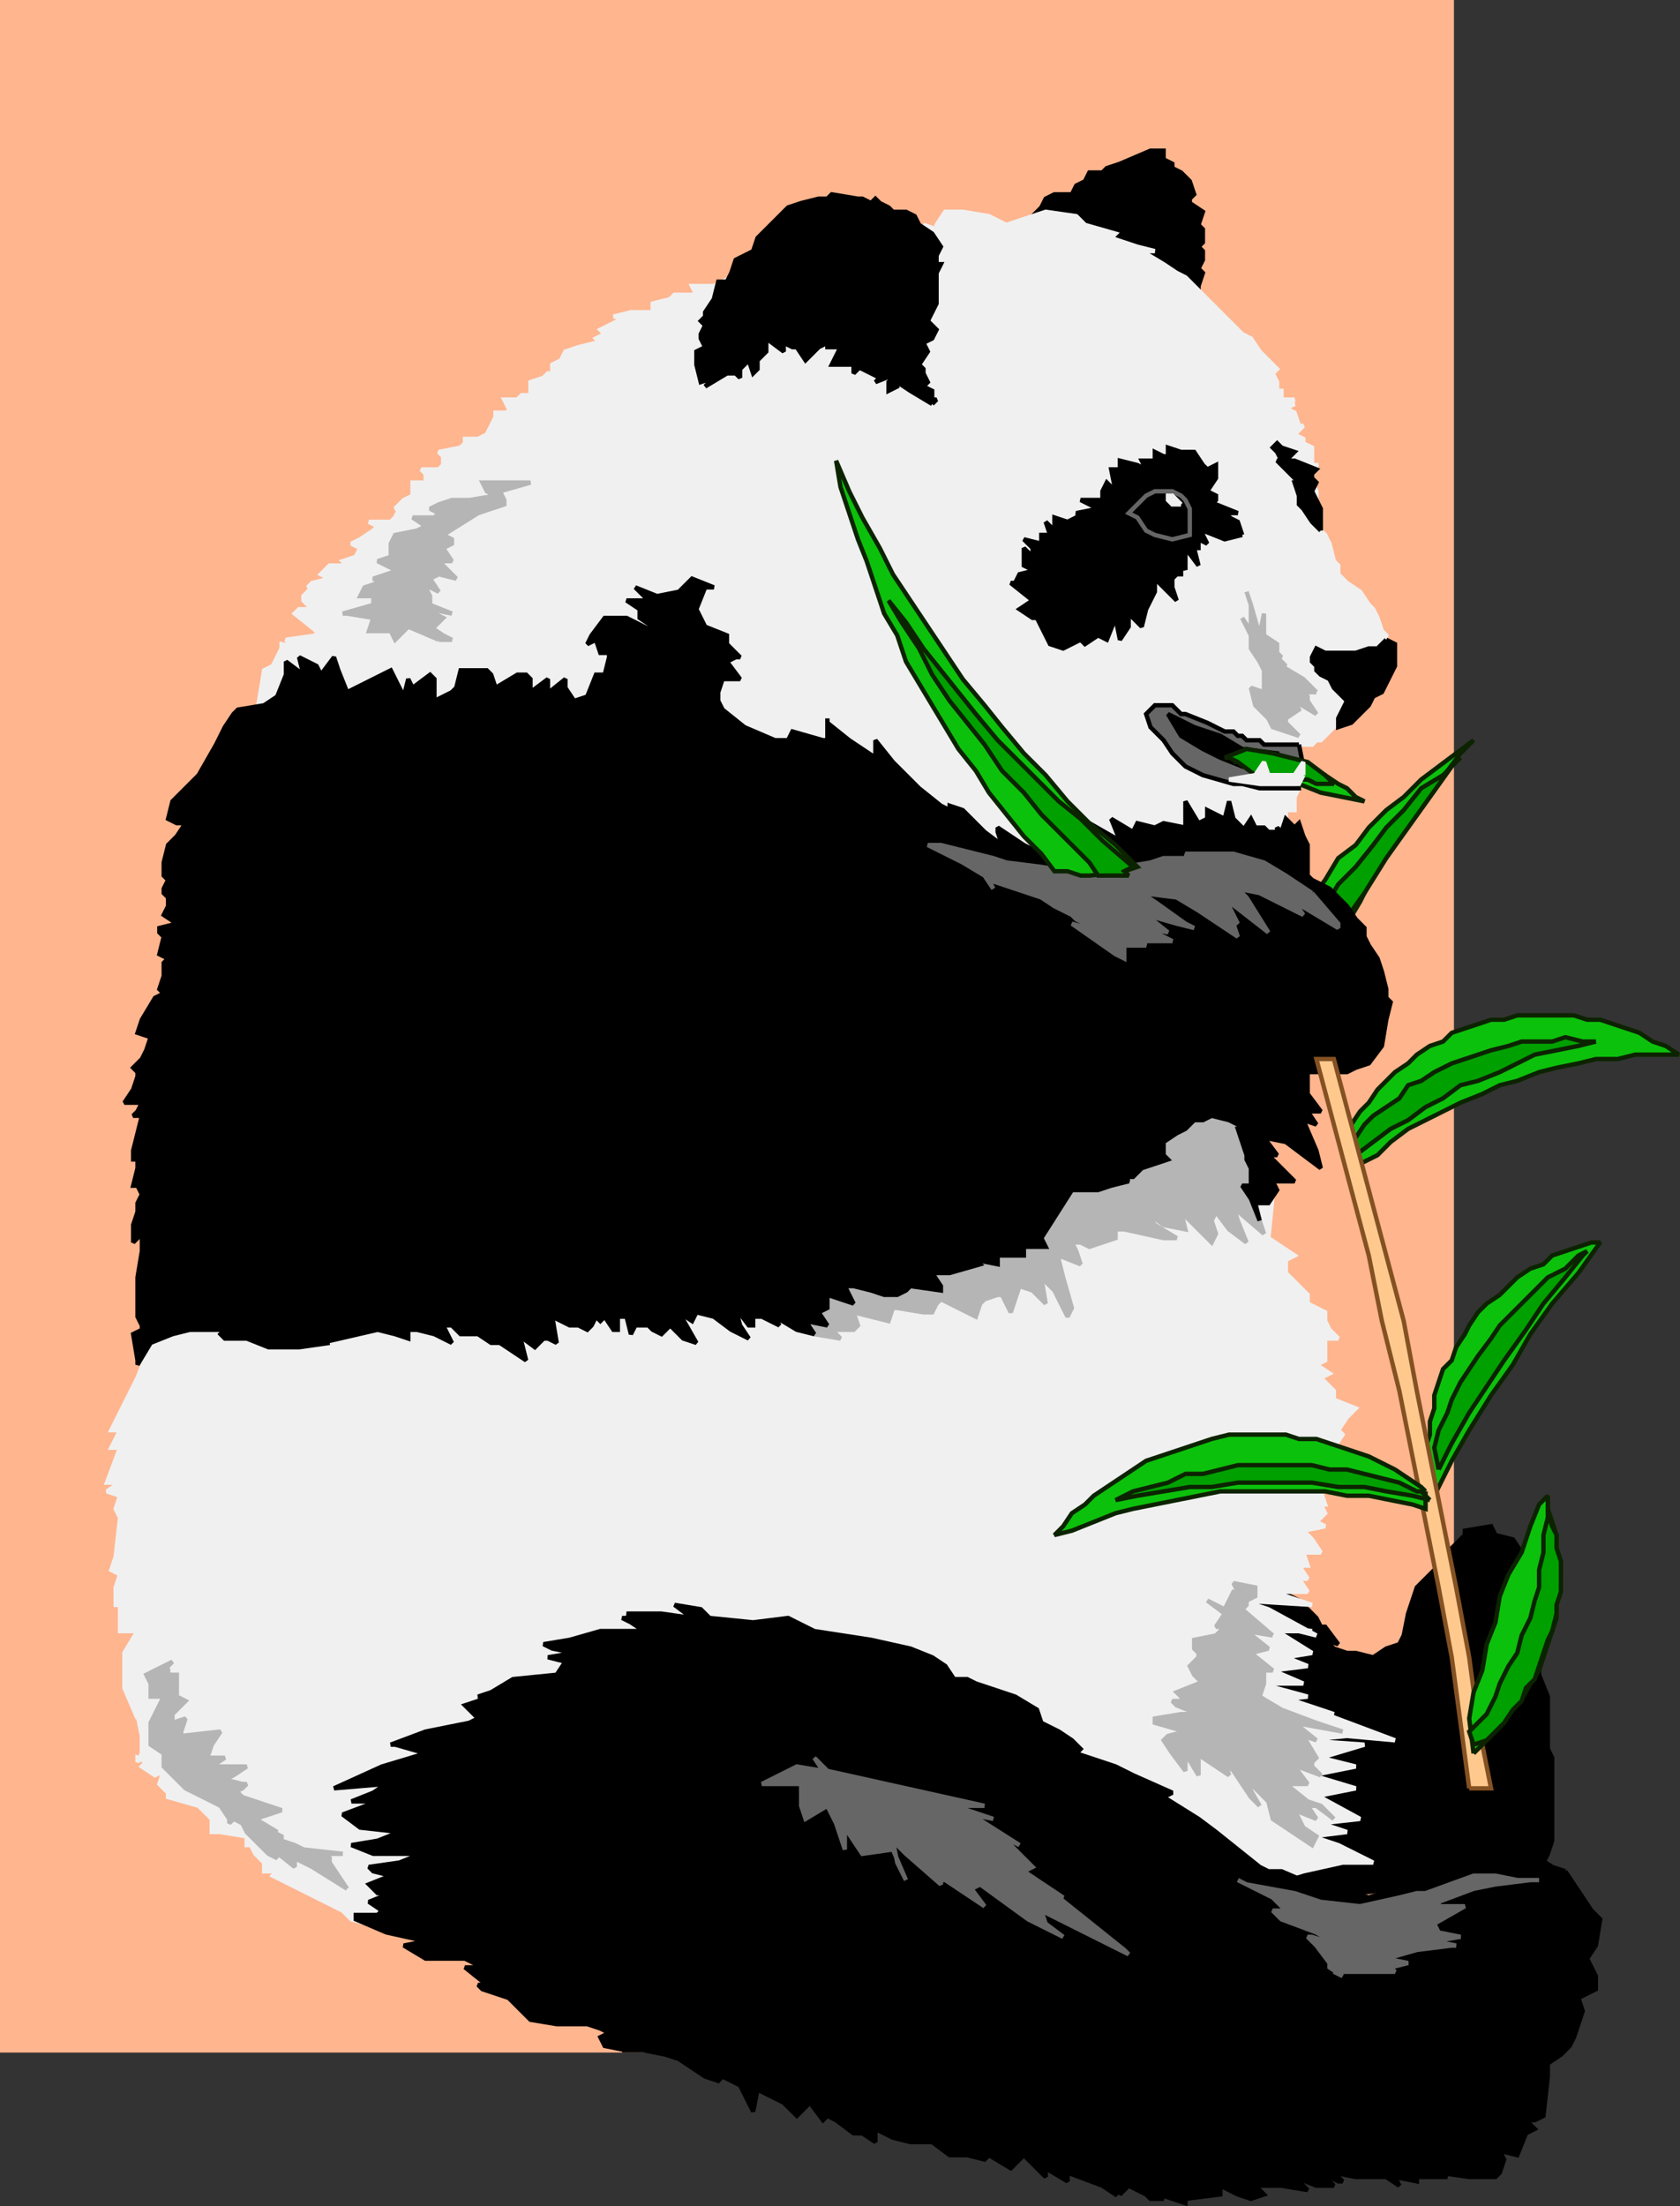
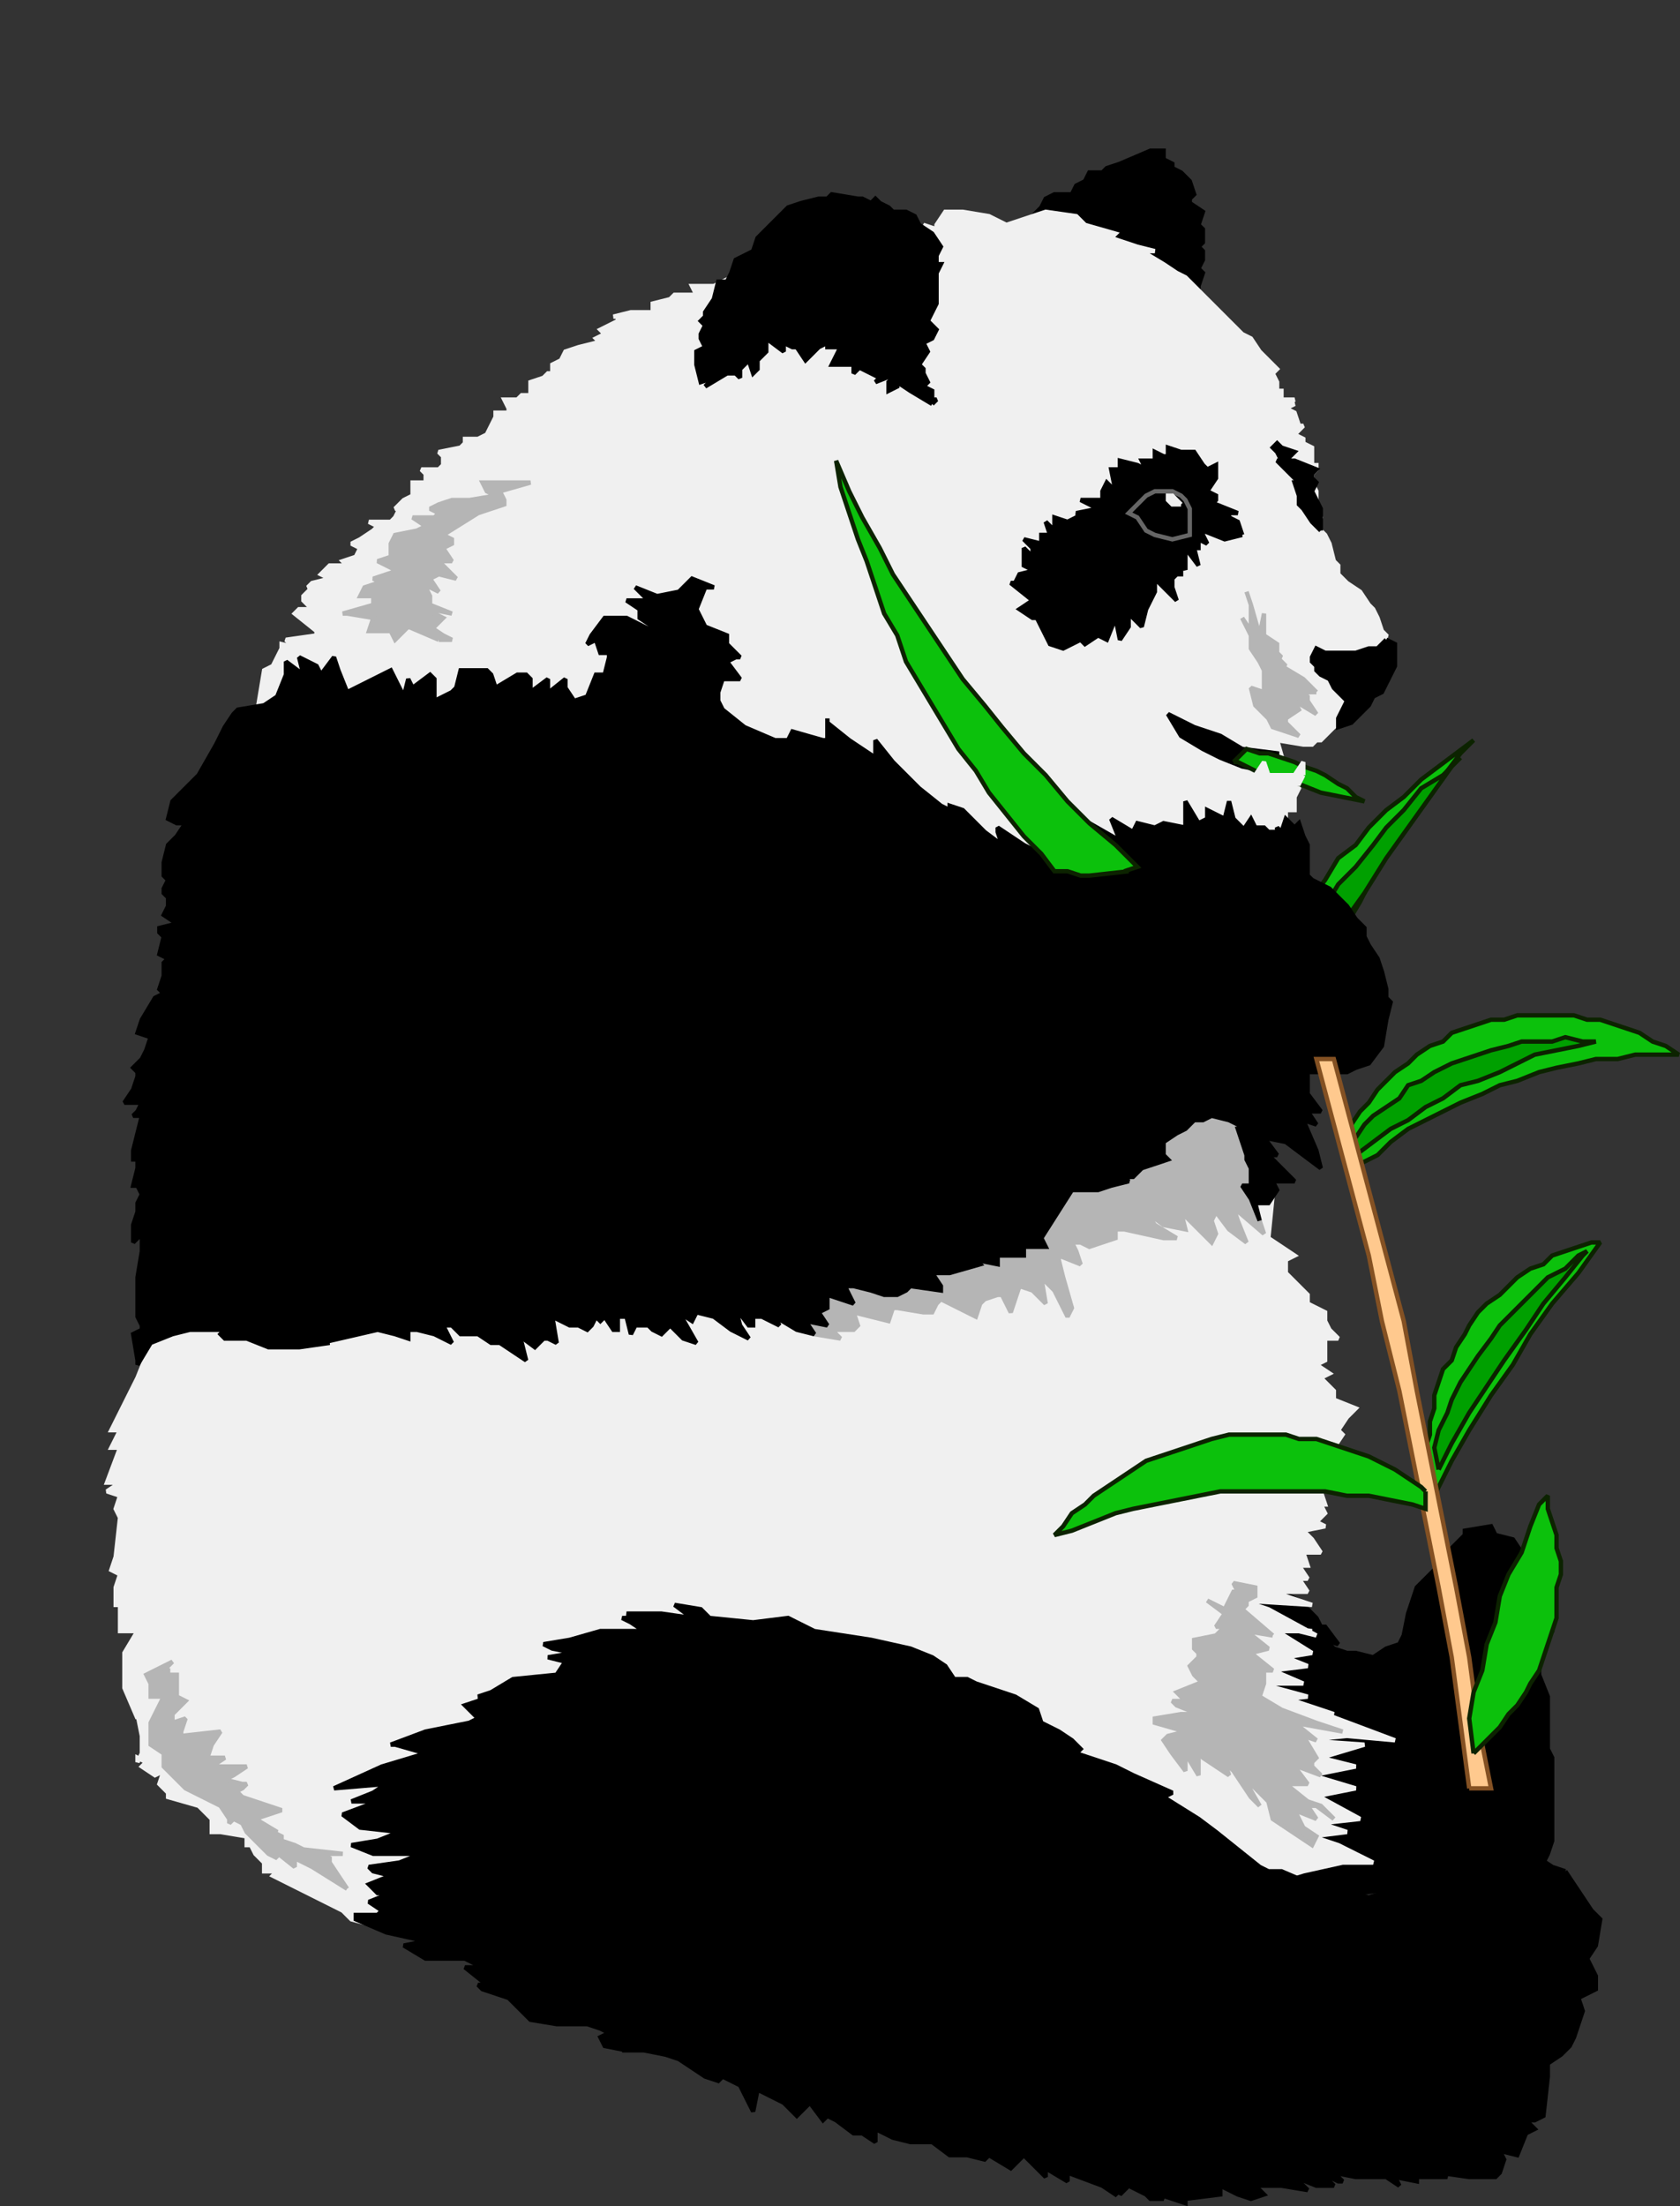
<svg xmlns="http://www.w3.org/2000/svg" width="384.777" height="505.194" version="1.2">
  <rect width="100%" height="100%" fill="#333333" stroke="none" />
  <g fill="none" fill-rule="evenodd" stroke="#000" stroke-miterlimit="2" font-family="'Sans Serif'" font-size="12.5" font-weight="400">
-     <path fill="#ffb58e" stroke="#ffb58e" d="M332.5 469.5V.5H.5v469h332" vector-effect="non-scaling-stroke" />
    <path fill="#0cc10c" stroke="#0c2300" d="m308.5 259.5 1-2 2-3 2-2 2-3 2-2 2-2 3-2 2-2 3-2 3-1 2-2 3-1 3-1 3-1h3l3-1h13l3 1h3l3 1 3 1 3 1 3 2 3 1 3 2h-10l-4 1h-5l-4 1-5 1-4 1-5 2-4 1-4 2-5 2-4 2-4 2-4 2-4 3-3 3-4 2-3-7" vector-effect="non-scaling-stroke" />
    <path fill="#00a000" stroke="#0c2300" d="m310.5 264.5 4-3 4-3 4-2 4-3 4-2 4-3 4-1 5-2 4-2 4-2 5-1 5-1 4-1h-3l-4-1-3 1h-7l-3 1-4 1-3 1-3 1-3 1-4 2-3 2-3 1-2 3-3 2-3 2-2 2-2 3-1 1 1 3" vector-effect="non-scaling-stroke" />
    <path fill="#0cc10c" stroke="#0c2300" d="m300.5 205.5 3-4 3-5 4-3 3-4 4-4 4-3 4-4 4-3 4-3 4-3-3 3-3 4-3 4-3 4-4 5-3 4-2 4-3 5-2 4-3 5-8-6m28 137 4-8 4-7 5-8 5-7 4-7 5-7 6-7 5-7h-2l-3 1-3 1-3 1-2 2-3 1-3 2-2 2-2 2-3 2-2 2-2 3-1 2-2 3-1 3-2 2-1 3-1 3v3l-1 3v3l-1 3v3l1 3 1 5" vector-effect="non-scaling-stroke" />
    <path fill="#00a000" stroke="#0c2300" d="m329.5 336.5 3-6 4-7 4-6 4-6 5-7 4-6 5-6 4-5 1-1-2 1-3 3-4 2-3 3-2 2-3 3-3 3-2 3-3 4-2 3-2 3-2 4-1 3-2 4-1 4 1 5m-22-125 5-7 5-8 5-7 5-7 5-7 2-2-4 4-5 3-4 5-4 4-3 4-4 5-4 4-3 5 4 4" vector-effect="non-scaling-stroke" />
    <path fill="#000" d="m289.5 361.5 6 4 2 1 4 4 1 2h1l3 4-3-1 2 2 3 1h2l4 1 3-2 3-1 1-2 1-5 2-6 5-5 2-3 2-2 2-2v-1l6-1 1 2 4 1 2 3 4 3 1 1v2l3 4h-2v4l1 4-3 3v7l2 5v12l1 2v19l-1 3-1 2-3-3v2l-1 2-1 3-2-1-3 3h-9l1-1-2-1-4 1h-2l-9 1-7 1-4 1-6 1h-5l-7-2-8-2-13-8-6-7 27-55m-15-293v-3l1-3-1-1 1-2v-2l-1-1 1-1v-3l-1-1 1-3-3-2v-1l1-1-1-3-2-2-2-1v-1l-2-1v-2h-3l-7 3-3 1-1 1h-3l-1 2-2 1-1 2h-4l-2 1-1 2-2 2v2l-3 2-1 4 42 11" vector-effect="non-scaling-stroke" />
    <path fill="#f0f0f0" stroke="#f0f0f0" d="m301.5 120.5 1-2-1-2v-4l-1-2v-2l1-1v-1h-1v-4l-2-1v-1l-2-1 2-2h-1l-1-3-2-1 2-1h-2l2-1h-3v-2h-1v-2l-1-2 1-1-4-4-2-3-2-1-3-3-3-3-3-3-4-4-2-1-3-2-5-3h3l-4-1-6-2 1-1-7-2-2-2-7-1-3 1-6 2-4-2-6-1h-4l-2 3v1l-3-1 2 2h-9l-35 8-2 2-4 2h-5l1 2h-5l-1 1-4 1v2h-5l-4 1h1v1l-2 1-2 1 1 1-2 1 1 1h-1l-4 1-3 1-1 2-2 1v2h-1l-1 1-3 1v3h-2l-1 1h-3l1 2v1h-3v1l-2 4-2 1h-3v1l-1 1-5 1 1 1v2l-1 1h-4l1 1v2h-3v3l-2 1-2 2h1l-1 2-1 1h-5l2 1-1 1-3 2-2 1 2 1-1 2-3 1 1 1h-4l-2 2 2 1-4 1-1 1h1l-2 2v1l2 2h-3l-1 1 5 4v1l-7 1 1 1 2 1-4-1v1l-2 4-2 1-2 12-20 91-3 45-2 9-2 5-6 12h2l-2 4h2l-3 8h3l-3 2 3 1-1 3 1 2-1 9-1 3 2 1-1 3v4h1v6h4l-3 5v8l3 7v-1l1 5v4l-1 2v-1l2 1-1 1 3 2 2-1-1 3 2 2v1l7 2 3 3v3h2l6 1v2h1l1 2 2 2v2h3l-1 1 6 3 10 5 2 2 15 4h10l76 12 43-4 74-23 9-2h7l-8-4-6-2 8-1-6-2 9-1-11-6v1l10-2-10-3 10-2-8-2 10-3-14-1 10-1 11 1-16-6h2l-9-3h-6l9-1-11-3h10l-7-3 8-1-5-2 6-1-8-5h8l-7-1 8 2-11-6-6-2 16 1-9-3h8l-2-3h2l-2-3h2l-1-3h4l-2-3-2-2 5-1-2-1 2-2-1-2h1l-1-3 2-1-3-3 4-1-2-2 4-6-1-1 2-3 2-2-5-2v-2l-3-3 2-1-3-2 2-1v-5h3l-2-2-1-2v-2l-4-2v-2l-1-1-4-4v-3l2-1-6-4 1-10-2-3 2-1-2-1-1-2-3-2-4-6-1-2v-3l-3-4v-5l7-47v-4l10-3v-5h2v-3l1-2-1-2-2-2-2-7 6 1h2l1-1h1l2-2 1-1 5-4 5-9 2-8-1-1-1-3-1-2-1-1-2-3-3-2-1-1-1-1v-2l-1-1-1-4-1-2-2-2" vector-effect="non-scaling-stroke" />
    <path fill="#b5b5b5" stroke="#b5b5b5" d="m287.5 266.5-6-5 8 7-3 5 3 9-7-6 1 3 2 5-4-3-3-4-1 2 1 3-1 2-3-3-4-4 1 4-5-1-4-3 2 3 5 3h-3l-9-2h-2v2l-6 2-2-1h-2l1 2 1 3-5-2v1l1 4 2 7-1 2-2-4-1-2-1-1-2-2 1 6-3-3-3-1-2 6-2-4h-1l-3 1-1 1-1 3-8-4-1 1-1 2h-2l-6-1h-1l-1 3-8-2 1 3-1 1h-5l2 2-6-1-7-3-9-3-2-7 70-38 26-8 17 3 6 17" vector-effect="non-scaling-stroke" />
    <path fill="#000" d="m213.5 92.5 1-1h-1v-2l-2-1 1-1-1-2v-1l-1-1 2-3-1-2 2-1 1-2-2-2 1-2 1-2v-7l1-2h-1v-2l1-2-2-3-3-2-1-2-2-1h-3l-1-1-2-1-1-1-1 1-2-1h-1l-6-1-1 1h-2l-4 1-3 1-7 7-1 3-2 1-2 1-1 3-1 2h-2l-1 4h1-1l-2 3v1l-1 1 1 1-1 2v1l1 2-2 1v3l1 4 3-1-2 2 5-3h2l1 1v-2l2-2 1 3 1-1v-2l2-2v-3l4 3v-2l2 1h1l2 3 3-3 2-1v1h3l-2 4h5v2l1-1 3-2-2 2 4 2-1 1 5-2-2 2v2l2-1v-1l3 2 5 3m86 108v-7l-1-2-1-3-1 1-2-2-1 3-1-1v1h-2l-1-1h-2l-1-2-2 3v-1l-2-2-1-4-1 4-4-2v2l-2 1-3-5v6l-5-1-2 1-4-1-1 2-5-3 2 5-7-4 2 3h-4l-2-1h-7l4 3 1 1-4-1-1 2-4-2-6-4v1l1 3-4-3-5-5-3-1v1l-2-1-5-4-2-2-4-4-4-5v4l-6-4-5-4v-1 5h-1l-7-2-1 2h-3l-7-3-5-4-1-2v-2l1-3h4l-3-4 2-1h1l-3-3v-2l-5-2-2-4 2-5h2l-5-2-3 3-5 1-5-2 3 3h-5l3 2v2l3 2 2 2-8-4h-5l-3 4-1 2 2-1 1 3h2v1l-1 4h-2l-2 5-3 1-2-3v-2l-5 4 1-2v-2l-4 3v-3l-1-1h-2l-5 3-1-3-1-1h-6l-1 4-1 1-4 2v-5l-1-1-4 3-1-2-1 4-1-2-2-4-8 4-2 1-2-5-1-3-3 4-1-2-4-2 1 4-4-3v3l-2 5-3 2-6 1-1 1-2 3-1 2-1 2-4 7-3 3-3 3-1 4 2 1h2l-2 3-2 2-1 4v3l1 1-1 2v1l1 1v2l-1 2 3 2-4 1v1l1 1-1 4 2 1-1 1v3l-1 3 1 1-2 1-3 5-1 3 3 1-1 3-1 2-2 2 1 1v1l-1 3-2 3h4l-1 2-1 1h2l-2 8v2h1v2l-1 4h1l1 2-1 2v2l-1 3v4l2-2v4l-1 6v9l1 2v1l-2 1 1 6v1l3-5 5-2 4-1h8l-1 1 1 1h7l4-2-6 2 5 2h7l7-1h-2l13-3 4 1 3 1v-2h2l4 1 4 2-2-4h2l2 2h4l3 2h2l6 4-1-4-1-2 4 3 2-2h1l2 1-1-6 4 2h2l2 1 1-1 1-2 1 1 1-1 2 3h1v-3h2l1 4 1-2h3l1 1 2 1 2-2 3 3 3 1-4-7 3 2 1-2 4 1 4 3 4 2-2-3-1-4 3 4h1v-2h2l4 2-1-2 5 3 4 1-2-3 5 1-2-3 2-1v-3l6 2-2-4h2l4 1 3 1h3l2-1 1-1 7 1v-1l-2-3h4l7-2-1-1 5 1v-2h6v-2h5l-1-2 7-11h6l3-1 4-1-1-1h2l2-2 6-2-1-1v-3l3-2 2-1 2-2h2l2-1 4 1 2 1 1 1h-1l1 3 1 3v1l1 2v4h-2l2 3 2 5-1-4h3l2-3-1-2h5l-6-6h2l-3-4 5 1 8 6-1-4-3-7 3 1-2-3h3l-3-4v-5h9l2-1 3-1 3-4 1-6 1-4-1-1v-2l-1-4-1-3-2-3-1-2v-2l-2-2-2-3-2-2-2-2-4-2-2-2 1 1m59 228-3-1-3-2-5-2h-6l-2 1-3 1-8 2-3 3-6 2-6 2-4-1-9-2-7-3h-3l-2-1-5-4-5-4-4-3-8-5 2-1-9-4-4-2-9-3 1-1-2-2-3-2-4-2-1-3-5-3-9-3-2-1h-3l-2-3-3-2-5-2-9-2-13-2-6-3-8 1-10-1-2-2-6-1 4 3-7-1h-8l4 1h-5l2 1 3 2h-10l-7 2-6 1 2 1 5 1-6 1 4 1-2 3-10 1-5 3-3 1 7 1h-7l-3 1 3 3-2 1-10 2-8 3h1l7 2-10 3-11 5 12-1-3 2-5 2h6l-8 3 4 3 9 1-5 2-6 1 5 2h11l-5 2-7 1 1 1 4 1-5 2 2 2h3l-5 2 3 2-1 1h-5v1l7 3 9 2-5 1 5 3h9l6 3-4-1h-2l5 4h-2l1 1 6 2 3 3 2 2 6 1h7l3 1 2 1-2 1 1 2 5 1h-1 5l5 1 3 1 6 4 3 1 1-1 4 2 3 6 1-5 6 3 3 3 1-1 2-2 3 4 1-1 2 1 4 3h2l3 2v-3l4 2 4 1h5l4 3h4l4 1 1-1 5 3 3-3 4 4 1 1v-2l5 3v-2l8 3 3 2 1-1v1l2-2 4 2 1 1h3l-1-1 6 2v-1l8-1v-2l4 2 3 1 3-1-2-2h6l6 1-3-3 5 2h4l-3-3 4 2h1l-2-2 5 1h7l3 2-1-2 5 1v-1h7l-2-1 7 1h6l1-1 1-3-1-2 4 1 2-5 2-1-2-2h2l2-1 1-9v-3l3-2 2-2 1-2 1-3 1-3-1-3 4-2v-3l-1-2-1-2 2-3 1-6-2-2-6-9m-56-307-2-2-2-3-1-1v-2l-1-3h1l-3-3-2-2h1l-1-2-1-1 1-1 1 1 3 1-2 2h2l5 2-1 1v1l1 1-1 2 1 2 1 2v5m-18 1-1-3-2-1v-1h2l-5-2h-1l1-1v-1l-2-1 2-3v-3l-2 1-1-1-2-3h-3l-3-1v2h-1l-2-1v2h-3l1 2-2-1-4-1v2h-2l1 5-2-2-1 2v2h-5l4 2-5 1 2 1h-2l-2 1-3-1v3l-2-2 1 3h-2v2l-4-1 2 2v2l-2-2v4l2 1h1l-4 1-1 2h-1l5 4-3 2 3 2h1l3 6 3 1 2-1 2-1 1 1 3-2 2 1 2-5 1 5 2-3v-3l3 3 1-4 1-2 1-2v-3l5 5-1-3v-2l1-1h1v-3l1 2v-5l3 4-1-4h1v-2l2 1-1-2v-1l5 2 4-1m33 24-1 1-1 1h-2l-3 1h-7l-2-1-1 2v1l1 1v1l1 1 2 1 1 2 1 1 1 1 1 1-1 2-1 2v2l3-1 1-1 2-2 1-1 1-2 2-1 1-2 2-4v-5l-2-1" vector-effect="non-scaling-stroke" />
-     <path fill="#666" d="M297.5 170.5h-8l-1-1h-3l-1-1h-1l-1-1h-2l-2-1-2-1-5-2h-1l-1-1-1-1h-4l-1 1-1 1 1 3 3 3 2 3 3 3 2 1 2 1 7 2h2l4 1h9v-1l1-2v-2l-1-5" vector-effect="non-scaling-stroke" />
    <path fill="#000" d="M292.5 174.5v-2l-8-1-5-3-6-2-6-3 3 5 5 3 4 2 5 2 5 1h2l1-2" vector-effect="non-scaling-stroke" />
    <path fill="#000" stroke="#666" d="M272.5 118.5v-2l-1-2-1-1-2-1h-4l-2 1-2 2-1 1-1 1 2 1 2 3 2 1 4 1 4-1v-4" vector-effect="non-scaling-stroke" />
    <path fill="#f0f0f0" stroke="#f0f0f0" d="m270.5 115.5-1-1-1-1h-1v1l1 1h2" vector-effect="non-scaling-stroke" />
-     <path fill="#666" stroke="#666" d="m300.5 204.5-6-4-5-3-7-2h-11l1 1h-6l-3 1-6 1 1 1h-14l-6-1-8-1-3-1-8-2-4-1h-3l8 4 5 3 2 3-1-2 6 2 6 2 3 2 4 2-5-4 3 2 3 3 6 3-7-2 10 7 2 1v-3h5l-3-2 3 1h6l-6-3 5 1-5-4 7 2 4 1-2-1-7-5-3-2 8 1 5 3 9 6-1-3-4-3 5 3-2-4v-1l9 7-5-8-2-2 5 1 10 5-2-3 5 3 5 3v-1l-6-7m47 226-5-1h-5l-11 4h-2l-4 1-9 2-9-1-6-2-11-2-2-1 8 4 3 3h-3l2 2 8 3 5 3-6-2h-1l2 2 3 4v1l3 2-2-1h14l-1-1 4-1-5-1 7-2 8-1h1l-5-1 6-1-5-1-1-2 7-4h-6v-1l8-3 5-1 8-1h2-5m-122-17h-7l9 3-5-1 11 7-4-2 7 7-2 1 9 6h-1l15 12 1 1-20-10 1 3 4 3-8-4-11-8-2 1 3 4-9-6h-1v1l-8-7-3-3 1 5 2 4-3-7-7 1-4-6v5l-2-6-2-4-5 3-1-3v-5h-9l4-2 4-2 6 1-2-3 3 3 36 8" vector-effect="non-scaling-stroke" />
    <path fill="#b5b5b5" stroke="#b5b5b5" d="m100.5 146.5-7-3-3 3-1-2h-5l1-3-6-1h-1l7-2v-2h-3l1-2 3-1h1l-2-1 6-2h-1l-4-2 3-1v-3l1-2 5-1 2-1-3-2h5l1-1-2-1 2-1 3-1h4l6-1-2-1-1-2h11l-7 2 1 2v1l-3 1-3 1-8 5 2 1v1l-2 1 2 3h-3l4 4-4-1-2 1 2 3-2-1h-1l1 2v2l5 2-5-1 1 1 2 1-2 2h-1l3 2 2 1h-3m191 228-6-1 5 4-4 1 5 4h-2v3l-1 3 5 3 8 3 3 1 3 1-11-2 5 4-3-1 3 5-1 1v1l2 2-8-3 2 1 3 4h-5l5 4 3 1 3 3-4-3h-2l2 3-5-2 2 4 3 2-1 2-6-4-3-2-1-4-6-6 4 7-2-2-4-6-2-2 1 3-6-4-1-1v5l-3-5v4l-3-4-2-3 1-1 4-1-7-2v-1l6-1h4l-5-2-1-1h3l-2-2 5-2h1l-2-2-1-2 2-2v-1l-1-1v-2l5-1 2-2h-2l2-3-4-3 4 2 1-2 1-2h1l-1-2 5 1v2l-2 1v1l-1 1 7 6m-212 58-8-5-4-2v2l-5-4 1 2-2-1-5-5-1-2-2-1-1 1v-1l-2-3-2-1-2-1-4-2-5-5v-3l-3-2v-5l1-2 2-4h-3v-3l-1-2 6-3-2 2h1v1h2v5l2 1-3 3v2l3-1-1 3v1l9-1-2 3-1 3h4l-3 2h8l-3 2-2 1 4 1h1l-1 1-2 1h1l1 1 3 1 3 1 3 1-6 2 5 3h-1l2 1v1l3 1 2 1 9 1h-5l2 1v1l4 6m222-274-3-3-5-3h1l-2-2h1l-1-1v-2l-3-2v-5l-1 5-2-7-1-3 1 3v6l-2-3 1 2 1 2v3l2 3 1 2v5l-3-1 1 4 3 3 1 2 6 2-3-3v-1l3-2-1-2 5 3-2-3v-1l-1-1h3" vector-effect="non-scaling-stroke" />
    <path fill="#ffc98e" stroke="#845123" d="m336.5 409.5-2-15-2-15-3-16-3-15-3-15-3-15-4-16-3-15-4-15-4-15-4-15h4l4 15 4 15 4 15 4 15 3 16 3 15 3 15 3 15 3 16 2 15 3 15h-5" vector-effect="non-scaling-stroke" />
    <path fill="#0cc10c" stroke="#0c2300" d="m337.5 401.5 2-2 2-2 2-2 2-3 2-2 2-3 1-2 2-3 1-3 1-3 1-3 1-3v-7l1-3v-3l-1-3v-3l-1-3-1-3v-3l-2 2-2 5-2 6-3 5-2 5-1 6-2 5-1 6-2 5-1 6 1 8m-11-60-1-1-3-2-3-2-2-1-4-2-3-1-3-1-3-1-3-1h-4l-3-1h-13l-4 1-3 1-3 1-3 1-3 1-3 1-3 2-3 2-3 2-3 2-2 2-3 2-2 3-2 2 4-1 5-2 5-2 4-1 5-1 5-1 5-1 5-1h24l5 1h5l5 1 5 1 3 1v-4m-71-148-6-5-5-5-5-6-5-5-5-6-4-5-5-6-4-6-4-6-4-6-4-6-3-6-4-7-3-6-3-7 1 6 2 6 2 6 2 5 2 6 2 6 3 5 2 6 3 5 3 5 3 5 3 5 4 5 3 5 4 5 4 5 4 4 3 4h3l3 1h2l9-1h-1l3-1-5-5m27-19h1l4 2 5 2 5 1 5 2 5 1 5 1-2-1-2-2-2-1-3-2-2-1-3-1-2-1-3-1-3-1h-2l-3-1-3 3" vector-effect="non-scaling-stroke" />
-     <path fill="#00a000" stroke="#0c2300" d="m337.5 399.5 3-1 2-2 2-2 2-3 2-2 1-3 2-2 1-3 1-3 1-3 1-2 1-4v-2l1-3v-7l-1-3v-3l-1-2-1-3v-3 4l-1 4v4l-1 4v4l-1 3-1 4-2 4-1 4-2 3-2 4-1 3-2 4-3 3-1 1 1 3m-10-56-4-1-6-1-5-1h-6l-6-1h-17l-6 1h-5l-6 1-6 1-5 1 4-2 4-1 4-1 4-2h4l4-1 4-1h17l4 1h4l4 1 4 1 4 1 4 2h1l2 2m-68-145-7-6-5-5-5-4-5-5-5-5-4-4-5-6-4-5-4-5-4-5-4-6-4-5 3 5 4 6 3 6 4 6 4 5 4 5 4 6 5 5 4 5 5 5 6 6 2 3h7l-1-1 2-1m26-27 6 1 4 1 4 1 4 3 2 2h-4l-2-1h-3l-9-1-4-3-2-1h-1l5-2" vector-effect="non-scaling-stroke" />
    <path fill="#f0f0f0" stroke="#f0f0f0" d="M298.5 177.5v-3l-2 3h-6l-1-3-2 3-6 1 7 1h9l1-2" vector-effect="non-scaling-stroke" />
  </g>
</svg>